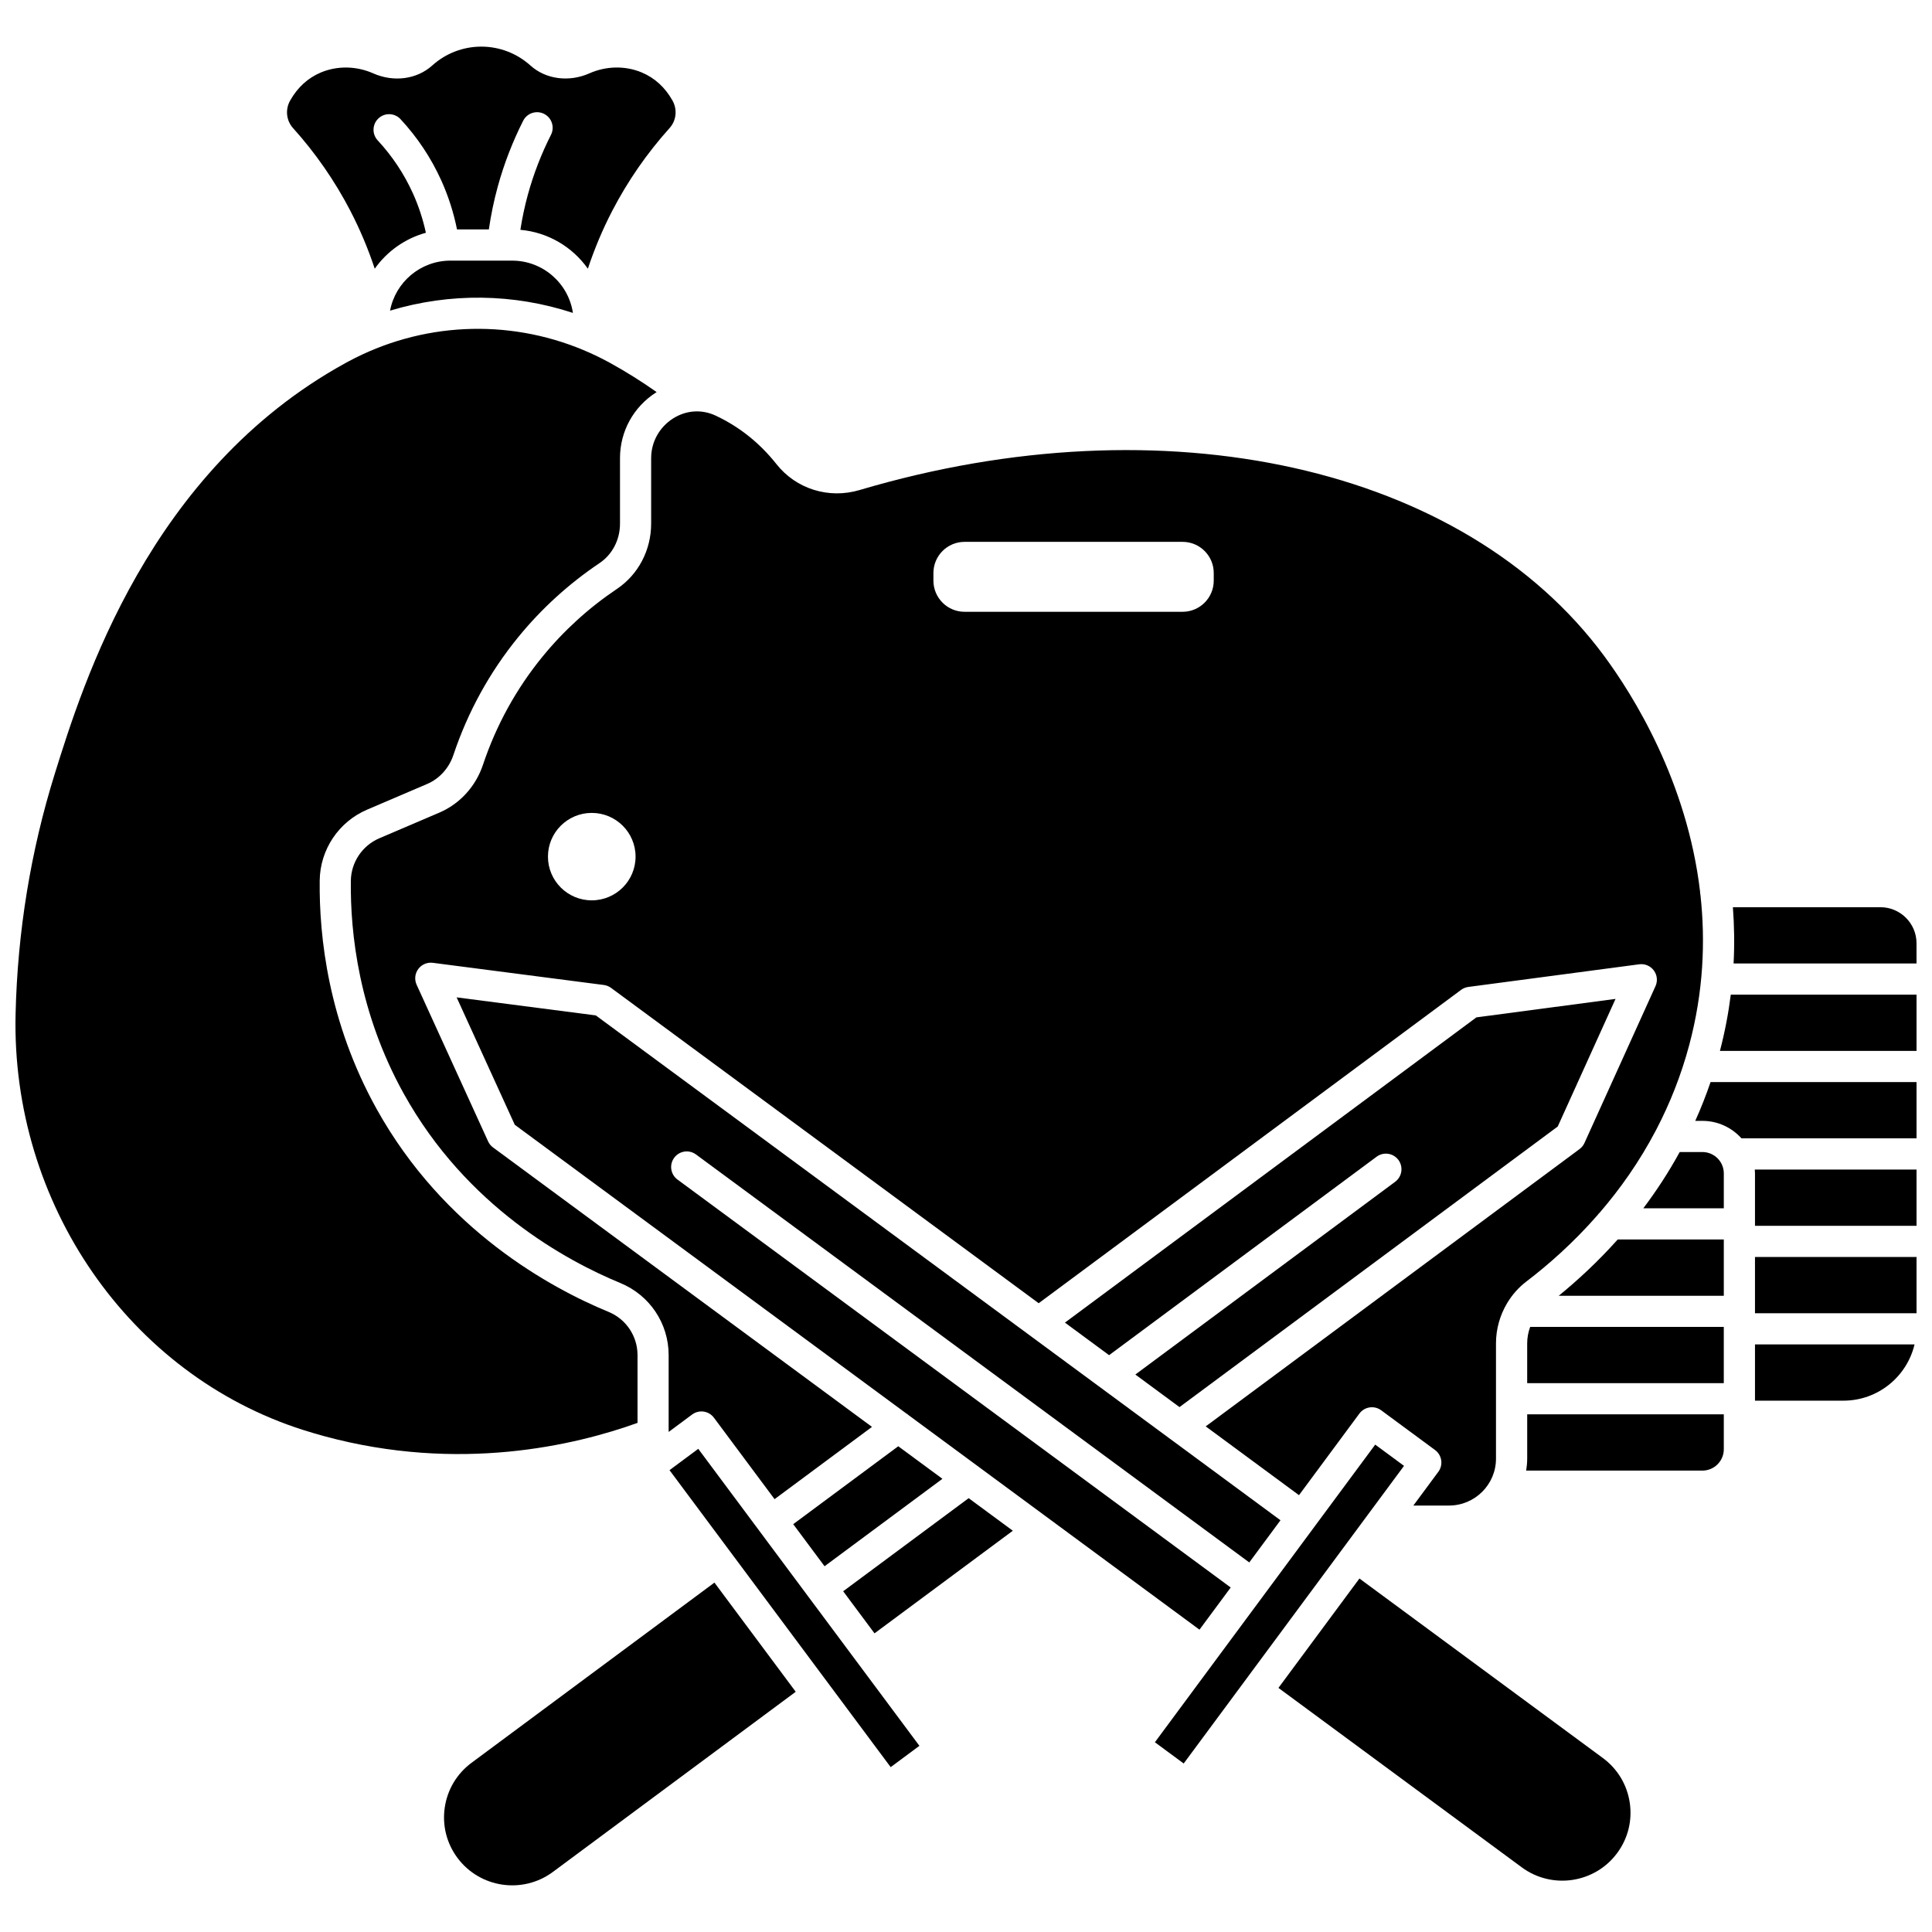
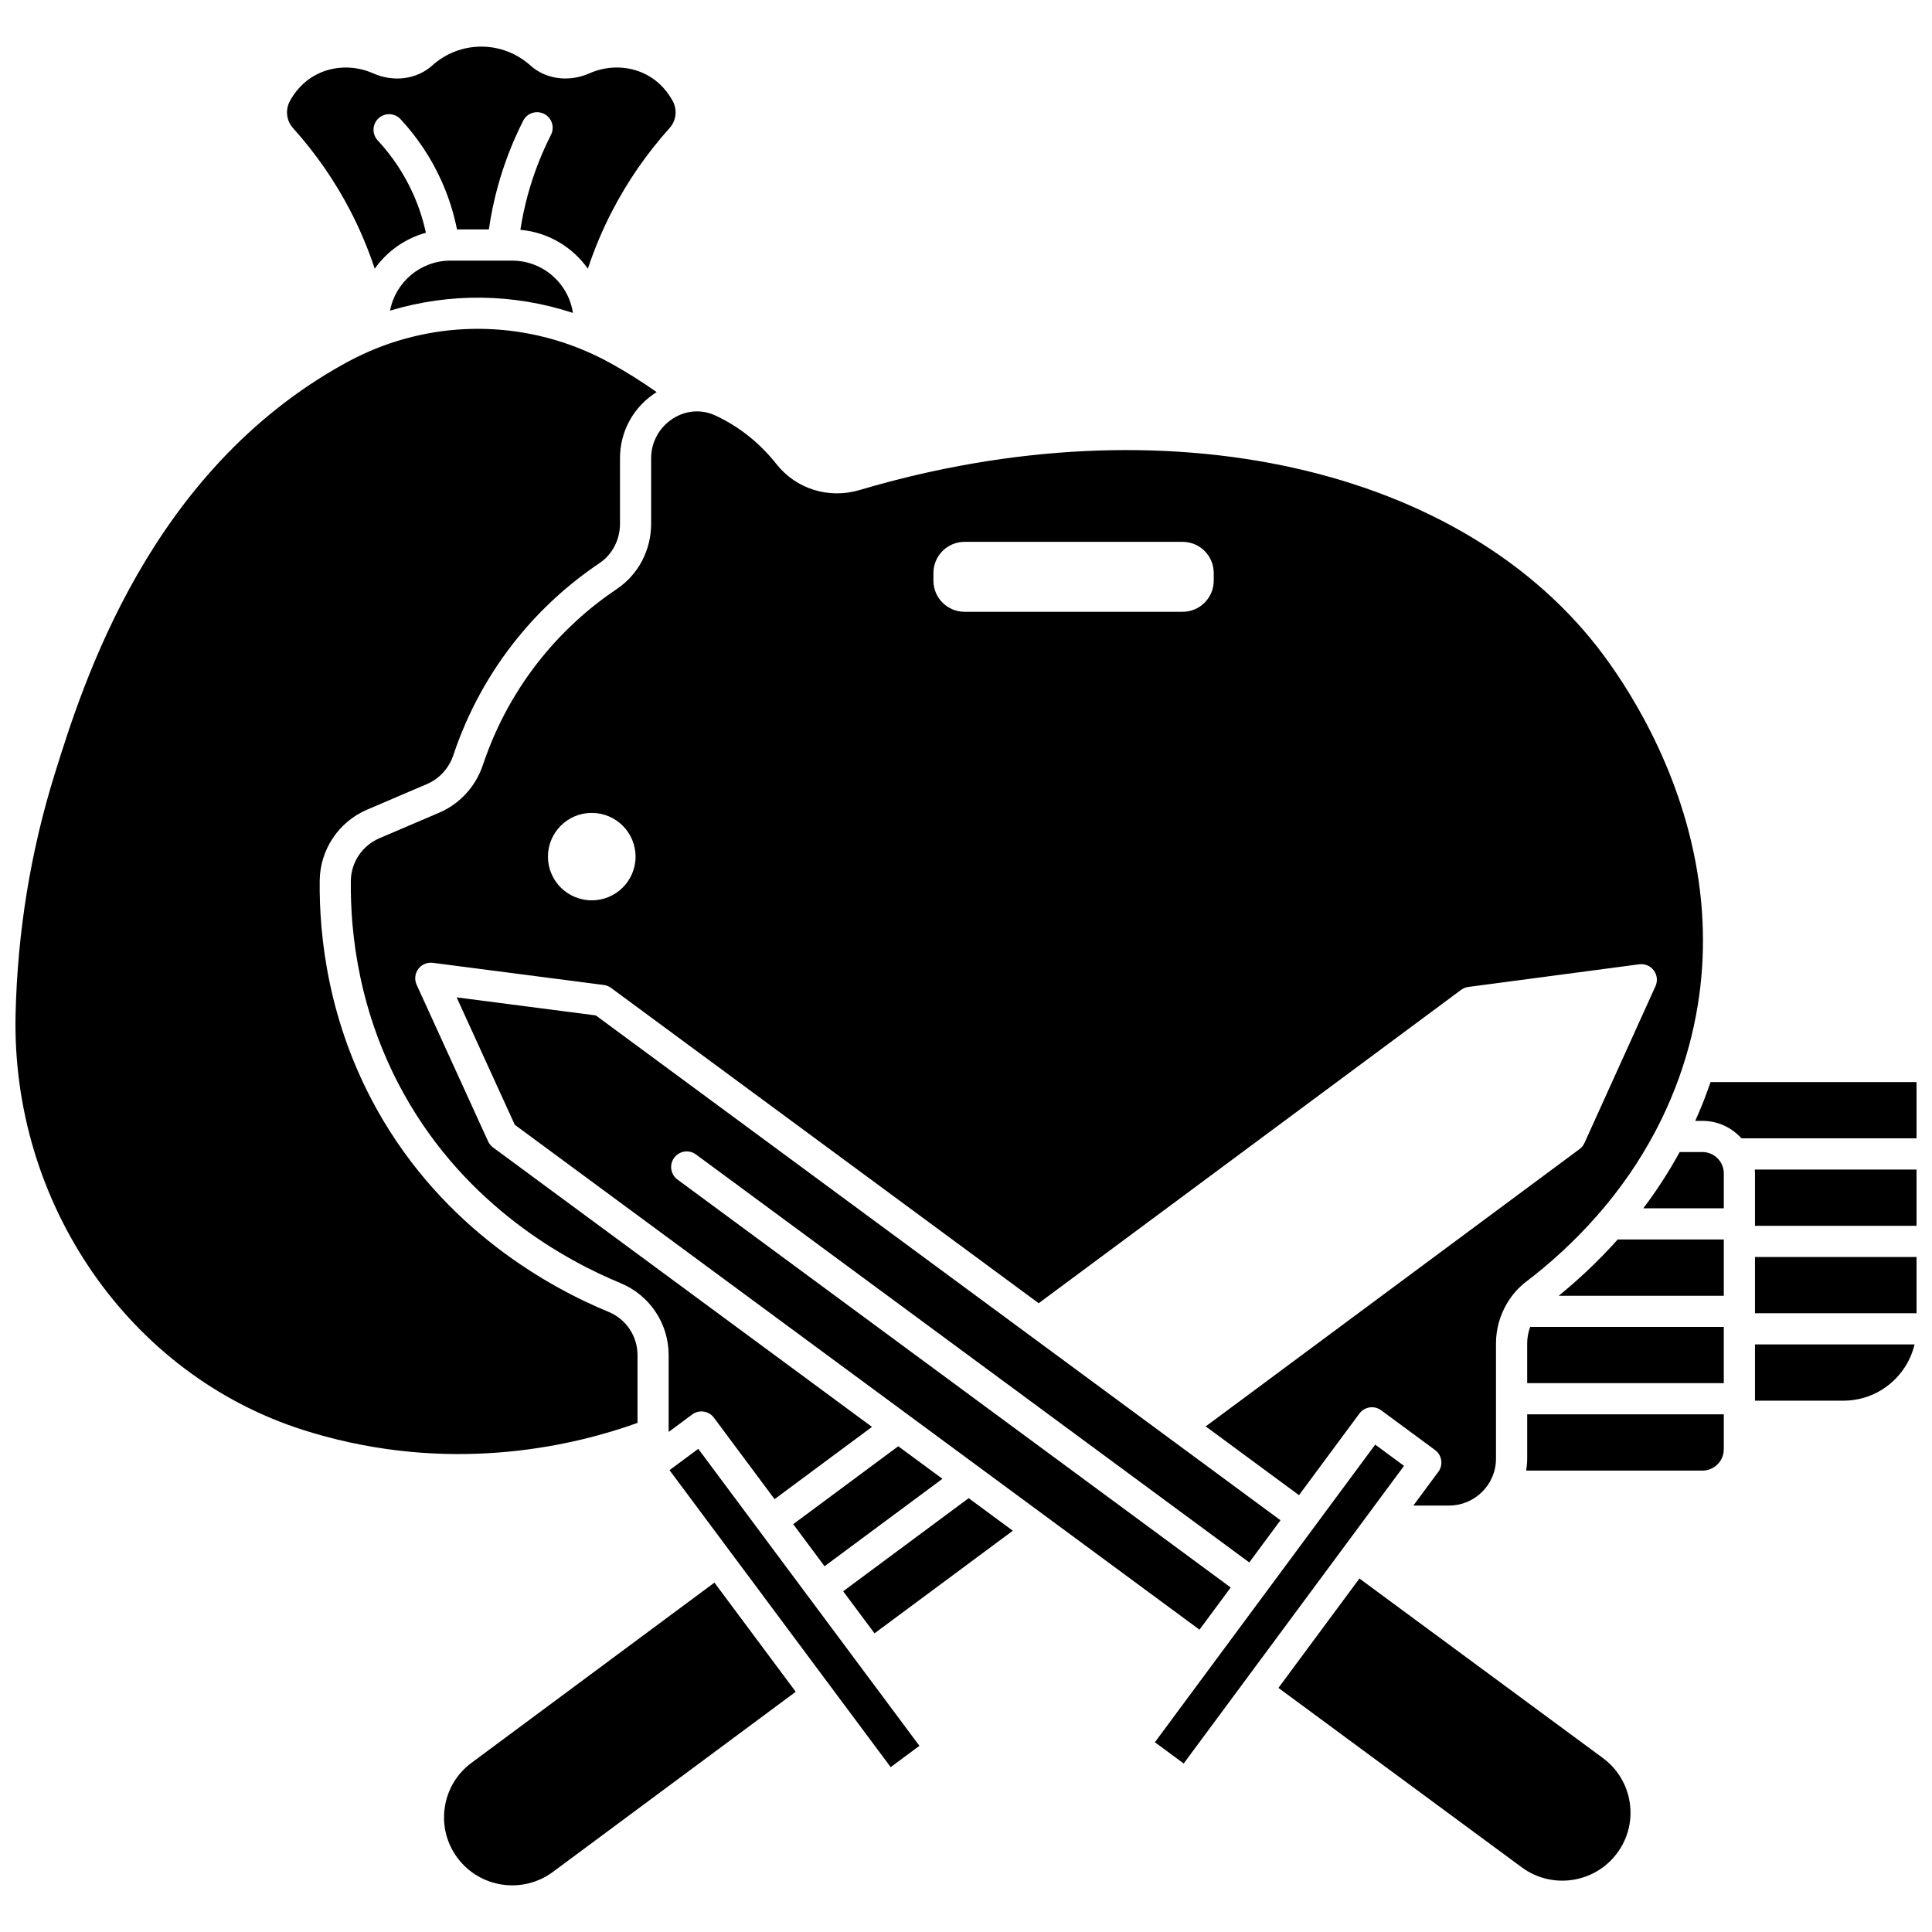
<svg xmlns="http://www.w3.org/2000/svg" width="800px" height="800px" version="1.1" viewBox="144 144 512 512">
  <defs>
    <clipPath id="g">
      <path d="m148.09 231h170.91v299h-170.91z" />
    </clipPath>
    <clipPath id="f">
      <path d="m593 430h58.902v16h-58.902z" />
    </clipPath>
    <clipPath id="e">
      <path d="m609 453h42.902v16h-42.902z" />
    </clipPath>
    <clipPath id="d">
-       <path d="m603 384h48.902v16h-48.902z" />
-     </clipPath>
+       </clipPath>
    <clipPath id="c">
      <path d="m609 477h42.902v16h-42.902z" />
    </clipPath>
    <clipPath id="b">
      <path d="m599 407h52.902v16h-52.902z" />
    </clipPath>
    <clipPath id="a">
      <path d="m609 500h42.902v16h-42.902z" />
    </clipPath>
  </defs>
  <path d="m500.07 554.09h0.004l16.004-21.621-7.633-5.629-16.012 21.629-13.18 17.809h-0.004v0.004l-13.191 17.816-16 21.617 7.633 5.629 16.004-21.617 0.004-0.004v-0.004l26.371-35.625z" />
  <g clip-path="url(#g)">
    <path d="m312.95 521.08v-17.953c0-5.043-3.019-9.547-7.691-11.473-15.285-6.297-43.598-21.656-61.438-53.746-12.801-23.031-15.273-45.652-15.094-60.574 0.098-8.184 5.031-15.551 12.566-18.773l15.895-6.797c3.262-1.395 5.805-4.195 6.969-7.684 3.832-11.457 9.625-21.98 17.219-31.281 6.152-7.531 13.387-14.117 21.504-19.57 3.398-2.281 5.426-6.191 5.426-10.457v-17.375c0-7.082 3.586-13.594 9.59-17.418 0.039-0.027 0.082-0.047 0.121-0.074-3.941-2.773-8.02-5.352-12.215-7.656-0.141-0.078-0.672-0.367-0.801-0.438-2.102-1.129-4.246-2.144-6.418-3.055-0.02-0.008-0.039-0.016-0.059-0.023-20.09-8.375-42.891-7.34-62.293 3.109-0.125 0.066-0.598 0.324-0.73 0.398-51.961 28.57-69.504 84.82-76.992 108.84-6.379 20.453-9.871 41.867-10.379 63.648-1.176 50.234 30.156 95.562 76.195 110.22 1.848 0.586 3.734 1.145 5.617 1.656 35.734 9.703 66.441 2.438 83.008-3.527z" />
  </g>
  <path d="m358.35 567.31h-0.004v-0.004l-13.23-17.77-16.07-21.582-7.617 5.652 16.062 21.57 0.004 0.004 26.477 35.555 16.066 21.574 7.617-5.648-16.062-21.57z" />
  <path d="m263.38 213.07c-7.957 0-14.59 5.719-16.012 13.254 15.824-4.777 32.719-4.578 48.461 0.602-1.172-7.828-7.938-13.855-16.102-13.855z" />
  <path d="m367.45 565.7 8.305 11.152 36.656-27.191-11.707-8.629z" />
  <path d="m268.96 611.16c-3.871 2.871-6.391 7.078-7.094 11.84-0.699 4.758 0.496 9.504 3.371 13.363l0.004 0.004c5.941 7.981 17.281 9.645 25.277 3.715l64.359-47.746-21.543-28.93z" />
  <path d="m328.45 449.95 146.62 108.11 8.273-11.176-181.45-133.79-36.879-4.781 15.41 33.766 103.73 76.488c0.238 0.141 0.461 0.305 0.668 0.492l77.055 56.82 8.273-11.176-146.61-108.11c-1.836-1.355-2.227-3.938-0.871-5.773 1.352-1.84 3.938-2.231 5.773-0.875z" />
  <path d="m316.56 265.39v17.375c0 7.023-3.394 13.496-9.078 17.312-7.441 5-14.074 11.035-19.711 17.938-6.961 8.523-12.27 18.172-15.785 28.676-1.914 5.723-6.125 10.336-11.555 12.66l-15.895 6.797c-4.531 1.938-7.496 6.367-7.559 11.281-0.168 13.918 2.133 35.016 14.055 56.461 16.617 29.895 43.074 44.234 57.363 50.125 7.777 3.207 12.805 10.707 12.805 19.109v20.355l6.227-4.621c1.828-1.355 4.41-0.977 5.773 0.852l16.07 21.582 25.816-19.152-100.43-74.059c-0.566-0.418-1.016-0.969-1.305-1.609l-18.941-41.508c-0.621-1.363-0.457-2.957 0.434-4.164s2.367-1.836 3.856-1.645l45.316 5.875c0.695 0.09 1.355 0.355 1.918 0.77l113.33 83.566 111.94-83.039c0.562-0.418 1.223-0.684 1.918-0.777l45.297-6.004c1.492-0.199 2.965 0.43 3.859 1.633 0.895 1.203 1.066 2.797 0.445 4.164l-18.824 41.559c-0.289 0.641-0.738 1.195-1.301 1.613l-99.07 73.492 24.719 18.227 16.008-21.629c1.355-1.828 3.938-2.215 5.769-0.867l14.277 10.531c0.883 0.652 1.469 1.625 1.633 2.711 0.164 1.086-0.113 2.188-0.766 3.07l-6.613 8.934h9.441c6.871 0 12.457-5.574 12.457-12.426v-30.57c0-3.766 1.043-7.422 2.914-10.578 0.055-0.094 0.102-0.188 0.164-0.273 1.293-2.106 2.953-3.981 4.941-5.496 5.91-4.508 12.523-10.344 18.883-17.613 0.18-0.266 0.395-0.5 0.629-0.719 5.336-6.195 10.469-13.418 14.828-21.723 0.062-0.148 0.145-0.285 0.219-0.422 3.484-6.703 6.465-14.102 8.641-22.246 3.758-14.078 4.316-27.457 2.969-39.73-0.066-0.297-0.109-0.602-0.109-0.914 0-0.008 0.004-0.016 0.004-0.023-3.453-29.18-17.672-51.93-25.41-62.406-37.141-50.301-116.44-67.977-197.33-43.98-8.16 2.422-16.805-0.273-22.02-6.863-4.379-5.535-9.73-9.828-15.906-12.758l-0.246-0.117c-3.695-1.719-7.809-1.43-11.301 0.797-3.602 2.316-5.758 6.227-5.758 10.469zm-15.738 117.21c-6.41 0-11.609-5.188-11.609-11.586 0-6.398 5.195-11.586 11.609-11.586 6.41 0 11.609 5.188 11.609 11.586 0 6.398-5.195 11.586-11.609 11.586zm90.543-86.746c0-4.562 3.699-8.258 8.258-8.258h57.773c4.562 0 8.258 3.699 8.258 8.258v2.019c0 4.562-3.699 8.258-8.258 8.258h-57.773c-4.562 0-8.258-3.699-8.258-8.258z" />
  <path d="m354.21 547.92 8.305 11.152 31.238-23.172-11.707-8.629z" />
-   <path d="m513.74 457.18-68.863 51.086 11.703 8.629 100.24-74.363 15.312-33.809-36.867 4.887-109.05 80.895 11.703 8.629 70.898-52.594c1.832-1.355 4.418-0.977 5.777 0.855 1.355 1.84 0.973 4.426-0.859 5.785z" />
  <path d="m236.87 199.92c2.555 4.93 4.699 10.043 6.438 15.289 3.238-4.574 8.004-7.996 13.555-9.523-0.773-3.582-1.922-7.07-3.426-10.414-2.332-5.168-5.477-9.902-9.348-14.074-1.551-1.672-1.453-4.285 0.219-5.836s4.285-1.453 5.836 0.219c4.484 4.828 8.125 10.312 10.824 16.297 1.867 4.141 3.25 8.477 4.144 12.926h8.438c0.551-3.836 1.34-7.644 2.363-11.367 1.648-6.004 3.914-11.871 6.731-17.438 1.031-2.035 3.512-2.848 5.551-1.816 2.035 1.031 2.848 3.516 1.816 5.551-2.57 5.07-4.633 10.414-6.133 15.887-0.836 3.043-1.488 6.152-1.977 9.285 7.379 0.652 13.828 4.574 17.887 10.301 1.742-5.25 3.883-10.363 6.438-15.289 4.113-7.934 9.234-15.328 15.219-21.98 1.793-1.992 2.102-4.922 0.766-7.293-1.977-3.508-4.727-6.012-8.172-7.453-4.348-1.816-9.398-1.727-13.848 0.246-5.422 2.402-11.559 1.586-15.637-2.086-3.578-3.219-8.195-4.996-13.008-4.996-4.809 0-9.43 1.777-13.004 5-4.074 3.672-10.215 4.492-15.637 2.086-4.453-1.973-9.5-2.062-13.848-0.246-3.445 1.441-6.191 3.945-8.172 7.453-1.336 2.371-1.031 5.301 0.766 7.293 5.988 6.652 11.109 14.051 15.219 21.98z" />
  <path d="m548.72 530.57c0 1.074-0.109 2.125-0.266 3.156h46.695c3.129 0 5.676-2.539 5.676-5.656v-9.258h-52.102v11.758z" />
  <g clip-path="url(#f)">
    <path d="m593.26 441.04h1.895c4.109 0 7.801 1.797 10.352 4.633l46.398 0.004v-14.914h-54.59c-1.219 3.57-2.578 7-4.055 10.277z" />
  </g>
  <g clip-path="url(#e)">
    <path d="m609.09 454.96v13.891h42.816v-14.914h-42.867c0.023 0.34 0.051 0.68 0.051 1.023z" />
  </g>
  <g clip-path="url(#d)">
    <path d="m642.32 384.42h-39.086c0.363 4.828 0.453 9.801 0.184 14.914h48.48v-5.359c0-5.269-4.297-9.555-9.578-9.555z" />
  </g>
  <g clip-path="url(#c)">
    <path d="m609.09 477.11h42.816v14.914h-42.816z" />
  </g>
  <g clip-path="url(#b)">
-     <path d="m599.8 422.5h52.105v-14.91h-49.23c-0.613 4.871-1.551 9.844-2.875 14.91z" />
-   </g>
+     </g>
  <path d="m548.72 500v10.555h52.102v-14.91h-51.309c-0.508 1.375-0.793 2.852-0.793 4.356z" />
  <g clip-path="url(#a)">
    <path d="m609.09 515.19h23.434c9.16 0 16.836-6.379 18.852-14.91h-42.285z" />
  </g>
  <path d="m568.77 609.89-64.508-47.57-21.461 28.992 64.496 47.559c8.012 5.91 19.348 4.211 25.266-3.785l0.004-0.004c2.863-3.867 4.047-8.617 3.332-13.375s-3.246-8.957-7.129-11.816z" />
  <path d="m557.08 487.39h43.746v-14.914h-28.117c-5.234 5.859-10.598 10.809-15.629 14.914z" />
  <path d="m595.15 449.3h-6.012c-2.965 5.41-6.227 10.379-9.645 14.91h21.332v-9.254c0-3.121-2.547-5.656-5.676-5.656z" />
</svg>